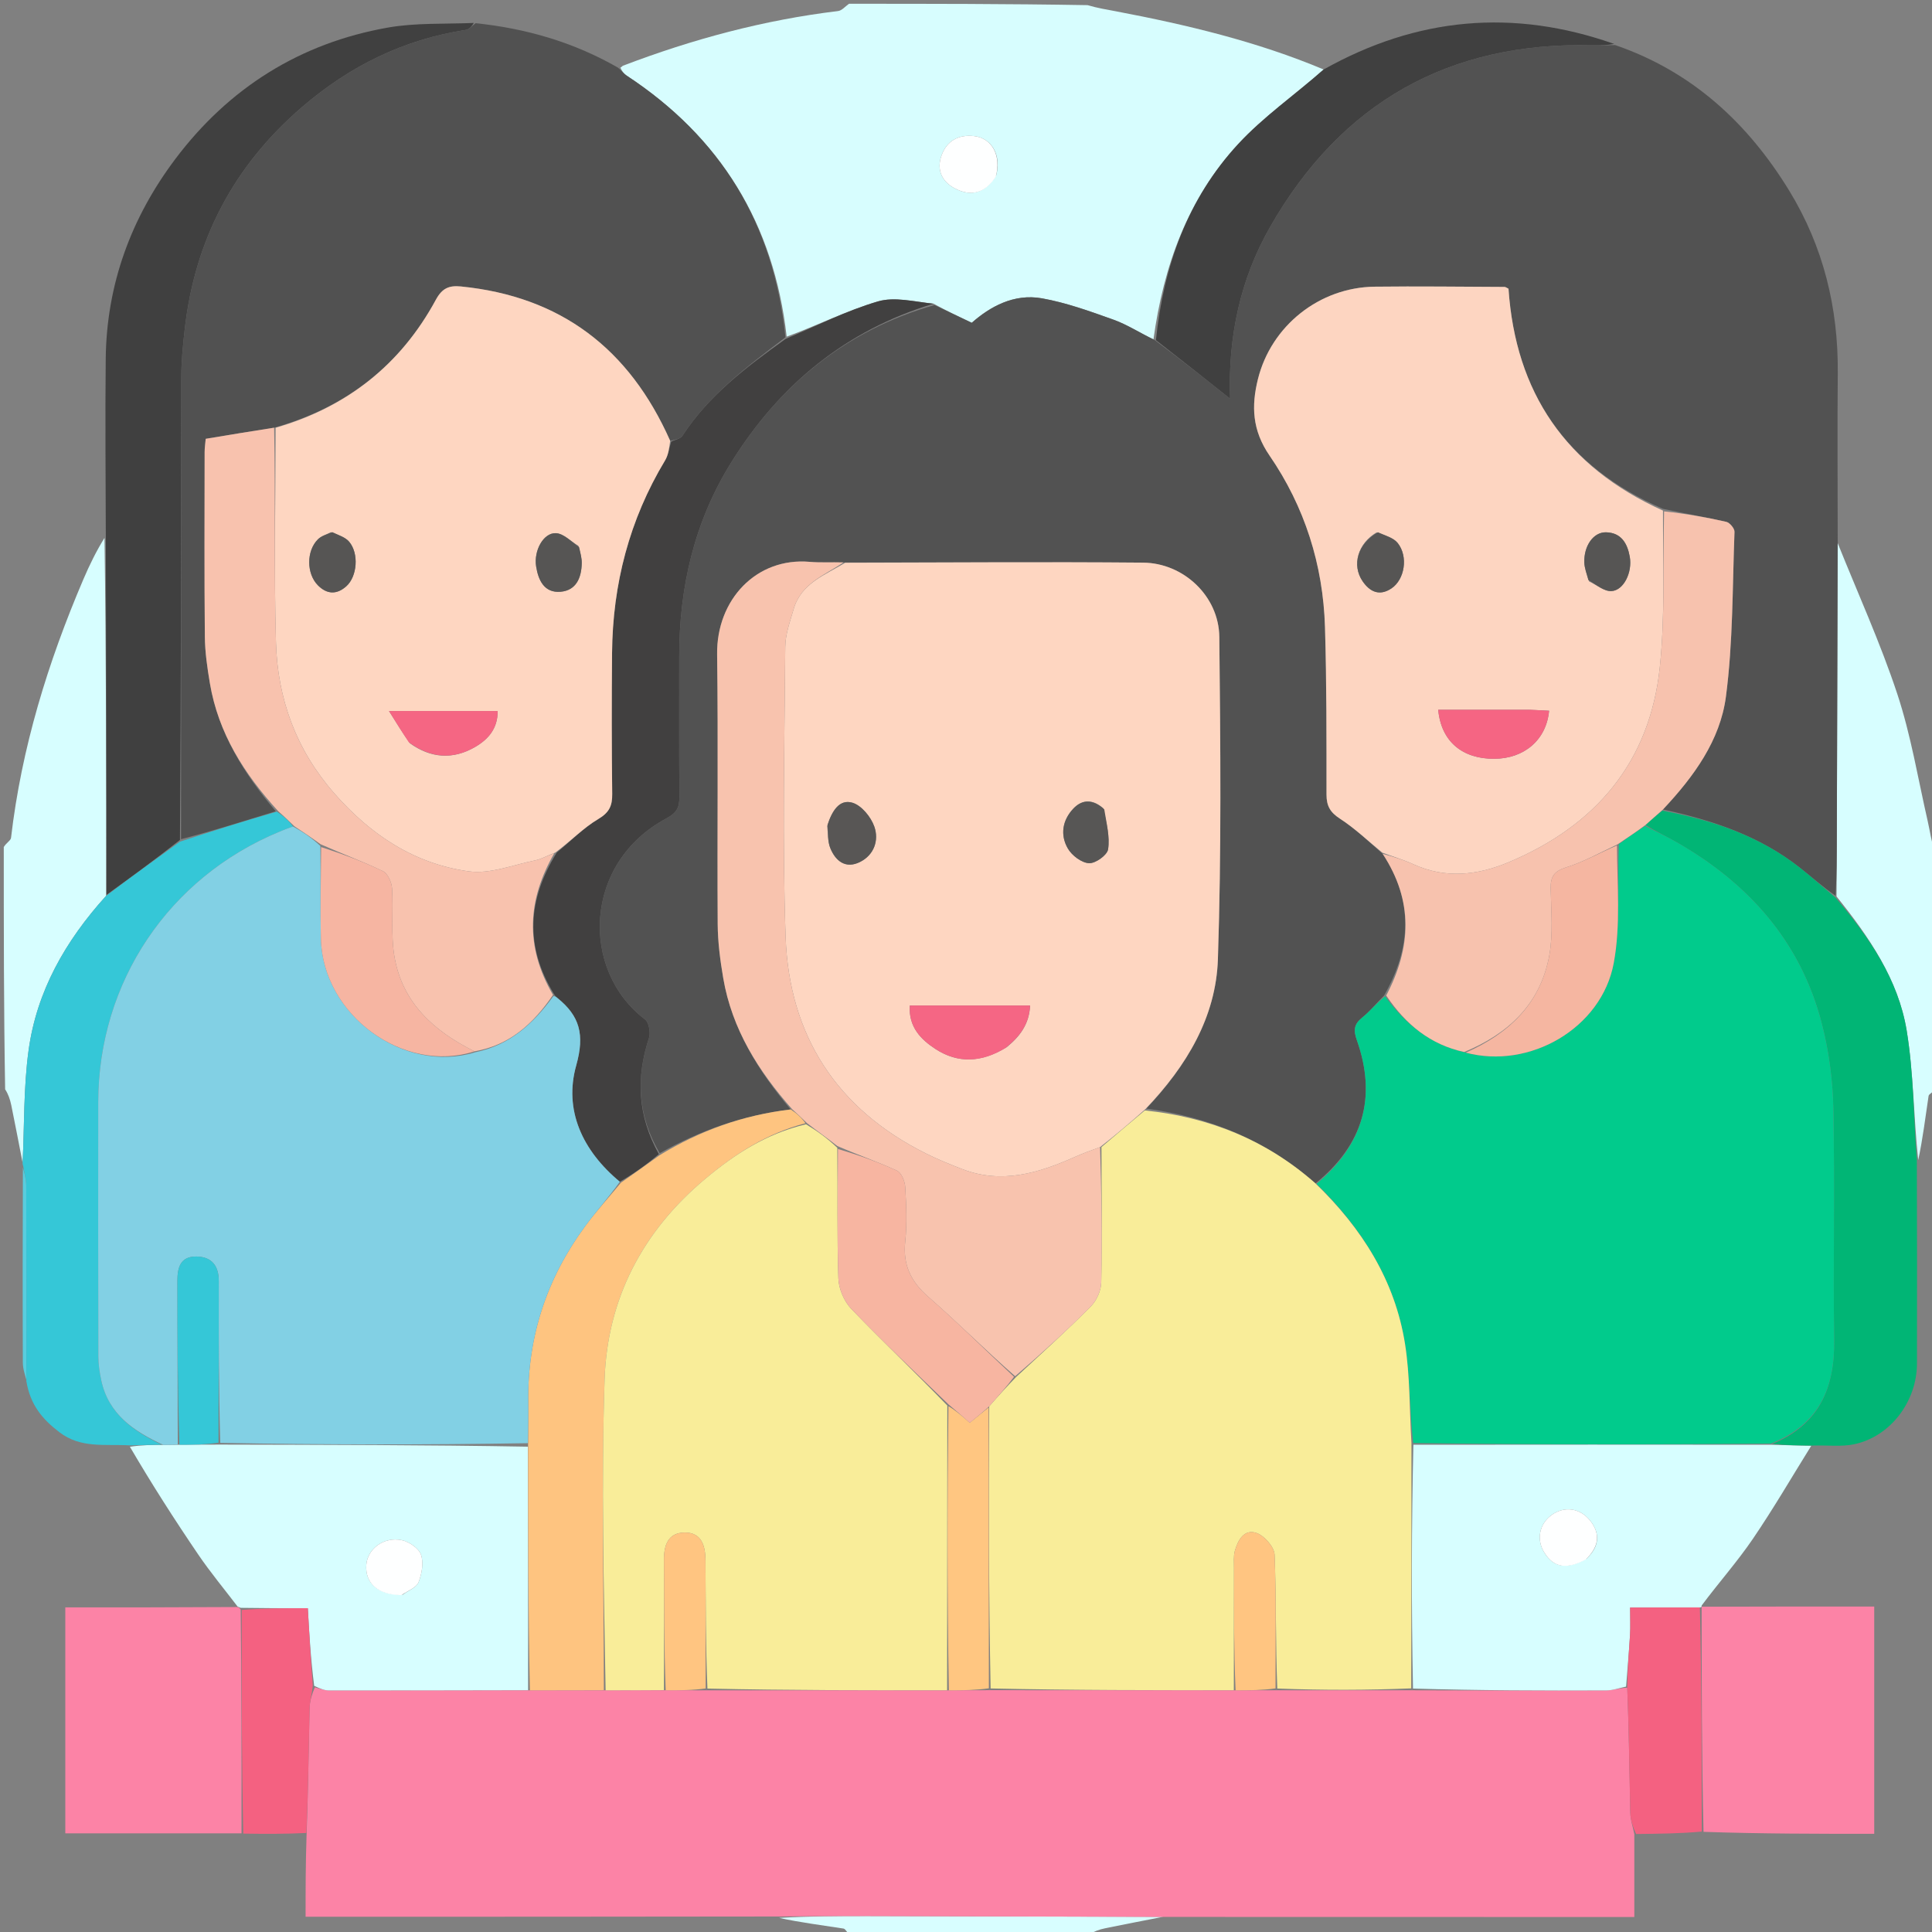
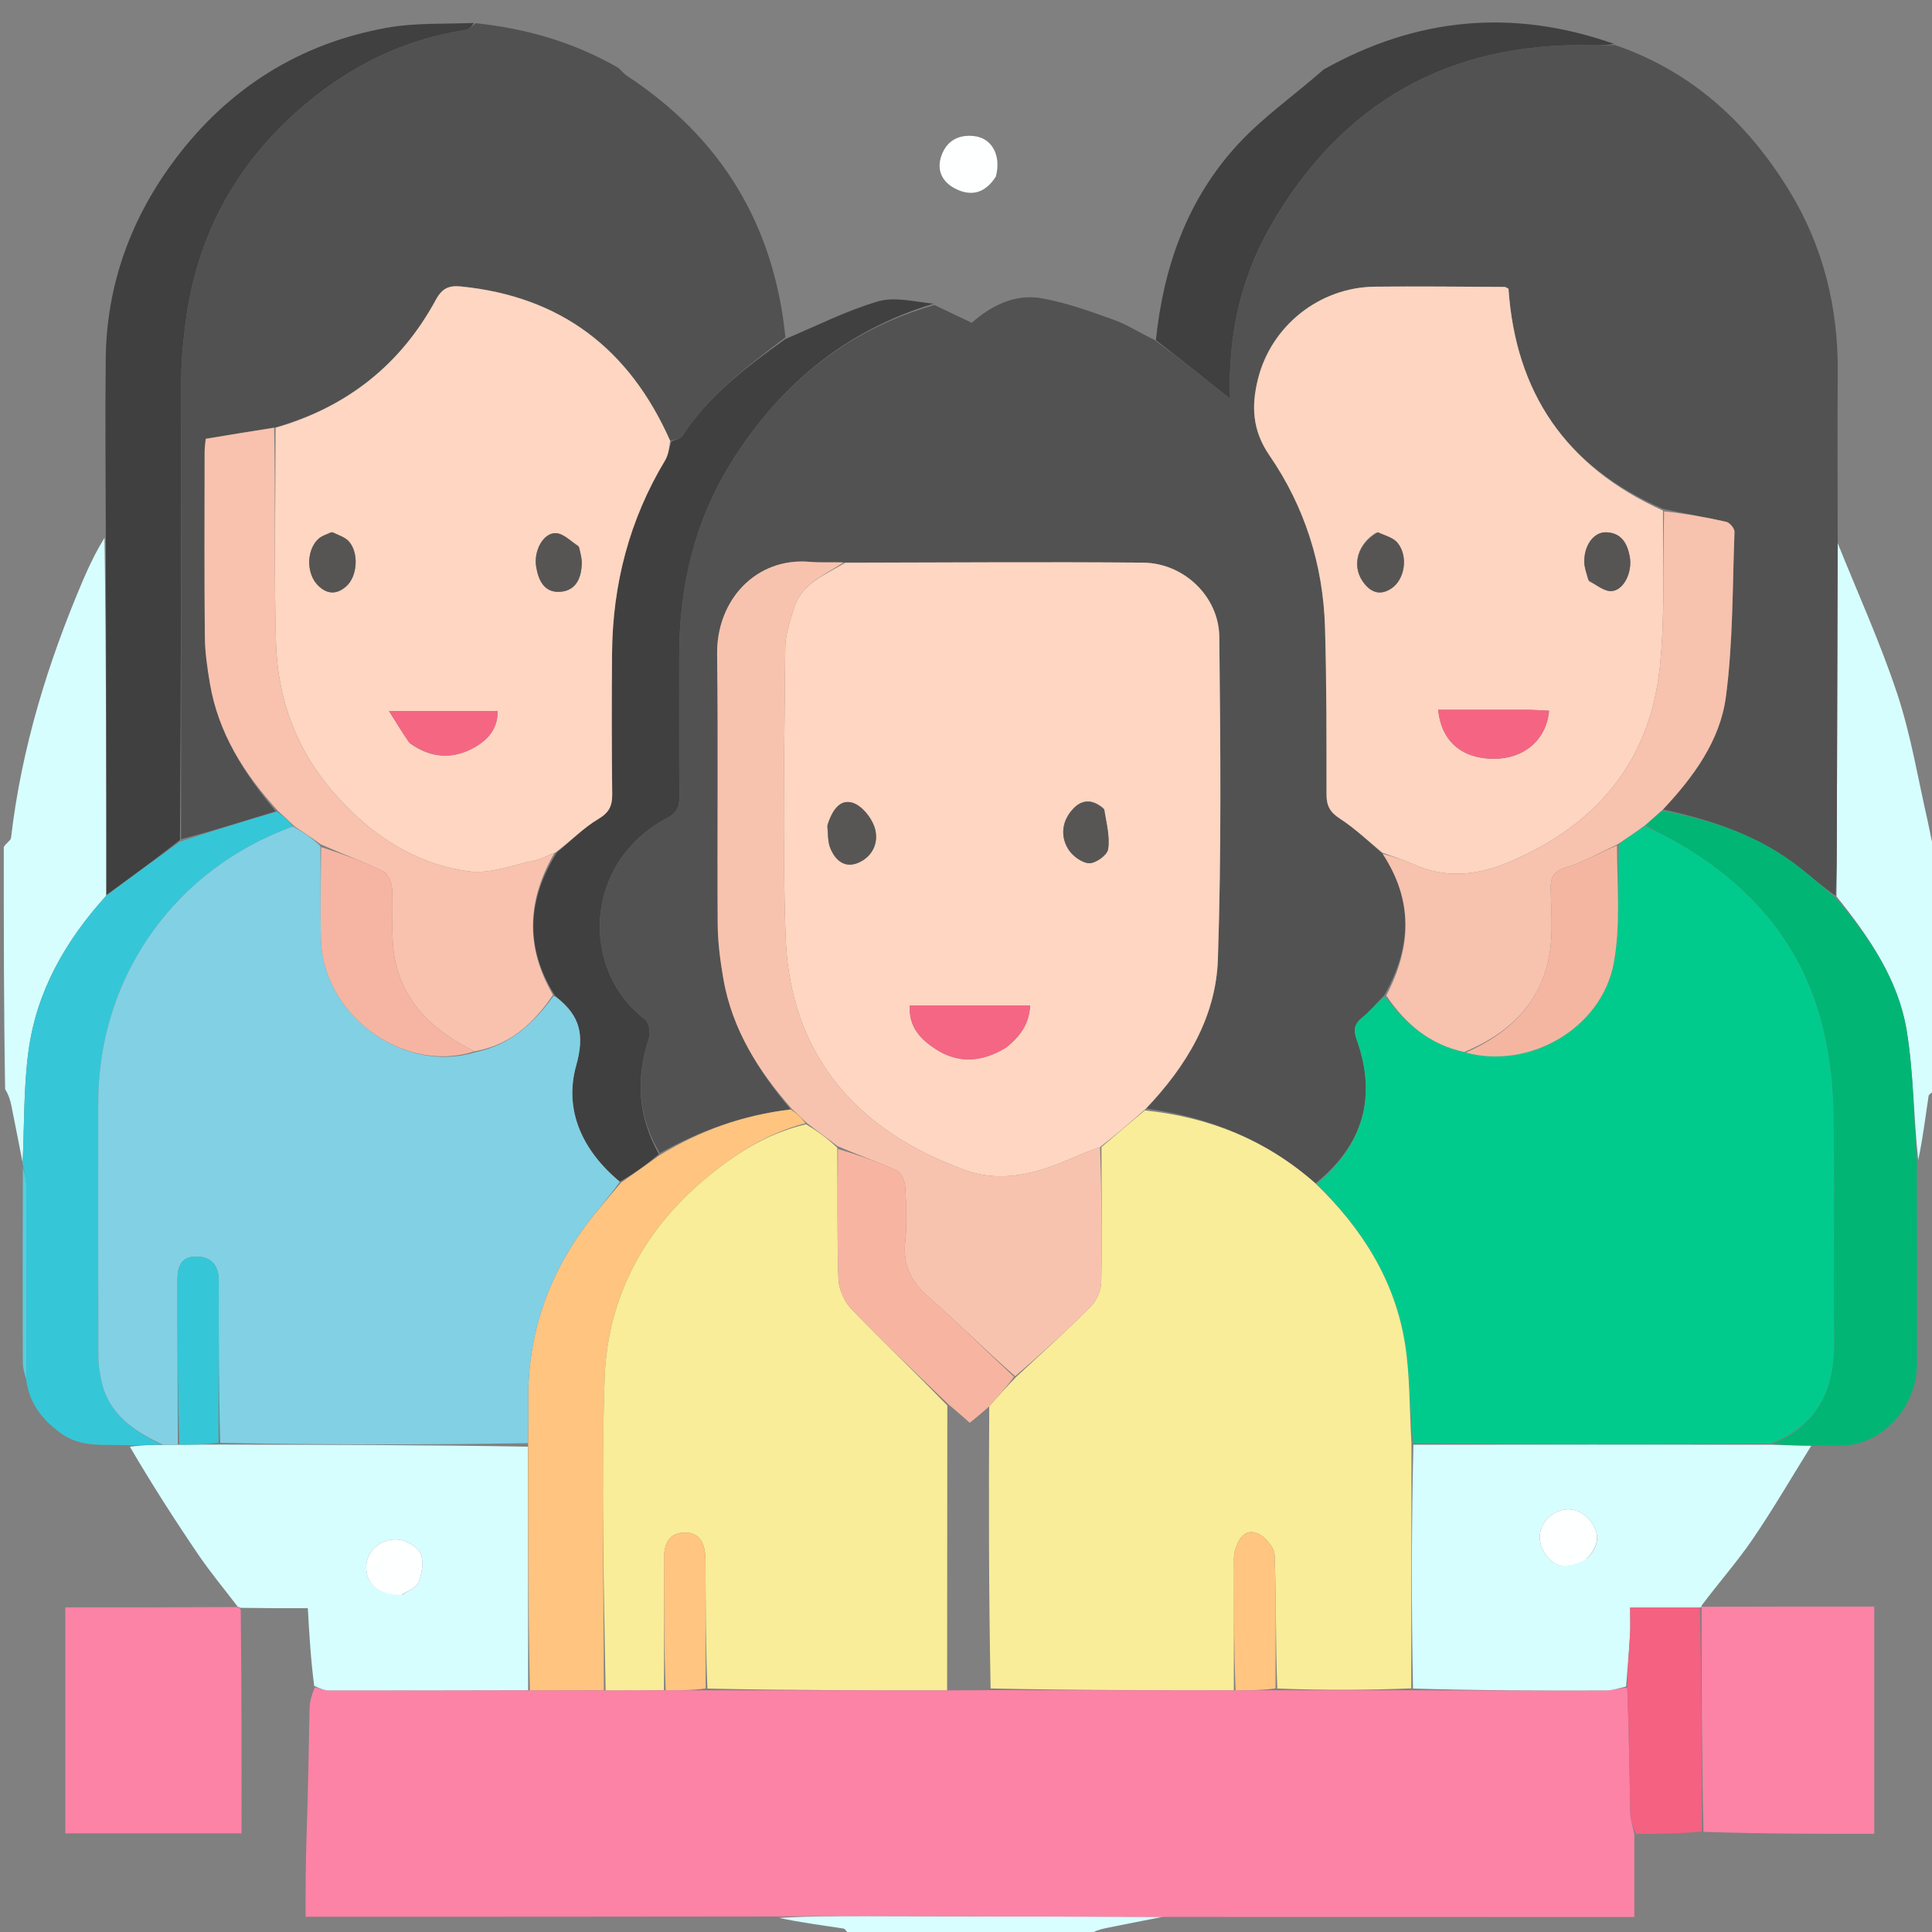
<svg xmlns="http://www.w3.org/2000/svg" version="1.1" id="Layer_1" x="0px" y="0px" width="100%" viewBox="0 0 512 512" enable-background="new 0 0 512 512" xml:space="preserve">
  <rect x="0" y="0" width="512" height="512" fill="#808080" stroke="none" />
-   <path fill="#D7FDFE" opacity="1" stroke="none" d=" M225,1   C246.021,1 267.042,1 288.22,1.363   C290.872,2.154 293.374,2.546 295.861,3.019   C314.594,6.583 333.095,10.999 350.786,18.413   C343.129,25.172 334.817,30.934 328.119,38.186   C314.73,52.682 308.342,70.578 305.675,89.95   C301.931,88.141 298.675,86.003 295.111,84.729   C288.892,82.506 282.59,80.214 276.125,79.059   C268.677,77.728 262.319,81.31 257.526,85.545   C253.769,83.755 250.71,82.297 247.412,80.486   C242.313,79.96 237.097,78.577 232.668,79.876   C224.364,82.312 216.515,86.299 208.476,89.218   C205.085,59.252 190.912,36.367 166.078,20.043   C165.309,19.538 164.739,18.732 164.418,17.927   C164.868,17.661 164.952,17.471 165.088,17.419   C183.525,10.378 202.455,5.294 222.088,2.929   C223.121,2.804 224.032,1.666 225,1  M264.013,46.431   C265.405,41.178 262.868,36.584 258.135,36.063   C254.06,35.615 250.941,37.253 249.515,41.182   C248.124,45.018 249.631,48.142 253.066,49.941   C257.28,52.148 261.05,51.293 264.013,46.431  z" />
  <path fill="transparent" opacity="1" stroke="none" d=" M224.531,1   C224.032,1.666 223.121,2.804 222.088,2.929   C202.455,5.294 183.525,10.378 165.088,17.419   C164.952,17.471 164.868,17.661 164.096,17.772   C151.836,11.082 139.271,7.532 125.566,6.083   C117.668,6.401 110.103,6.022 102.83,7.302   C79.523,11.407 60.638,23.301 46.457,42.147   C34.74,57.72 28.227,75.402 28.021,95.072   C27.857,110.707 27.996,126.345 27.651,142.089   C25.557,145.977 23.722,149.718 22.087,153.545   C12.691,175.531 5.701,198.191 2.923,222.039   C2.839,222.757 1.666,223.349 1,224   C1,149.739 1,75.479 1,1   C75.354,1 149.708,1 224.531,1  z" />
  <path fill="transparent" opacity="1" stroke="none" d=" M350.862,18.09   C333.095,10.999 314.594,6.583 295.861,3.019   C293.374,2.546 290.872,2.154 288.688,1.363   C363.594,1 438.187,1 513,1   C513,75.354 513,149.708 512.637,224.843   C511.813,222.962 511.471,220.272 510.869,217.643   C508.288,206.363 506.42,194.84 502.799,183.9   C498.301,170.31 492.328,157.208 487.011,143.433   C487.019,128.32 486.886,113.667 487.029,99.017   C487.197,81.63 483.238,65.351 474.146,50.505   C463.127,32.51 448.32,18.901 427.793,11.65   C400.998,2.189 375.442,4.573 350.862,18.09  z" />
  <path fill="transparent" opacity="1" stroke="none" d=" M225,513   C150.406,513 75.813,513 1,513   C1,438.646 1,364.292 1.363,289.157   C2.15,289.867 2.671,291.339 2.982,292.853   C4.027,297.944 4.996,303.051 5.99,308.357   C5.986,308.562 6.128,308.948 6.068,309.42   C6.009,326.955 5.983,344.018 6.052,361.081   C6.059,362.761 6.645,364.438 6.974,366.5   C8.043,372.396 11.28,376.135 15.732,379.544   C21.435,383.91 27.757,382.656 33.982,383.458   C40.163,393.211 46.215,402.671 52.528,411.954   C55.775,416.728 59.488,421.185 62.528,425.881   C47.138,425.976 32.211,425.976 17.306,425.976   C17.306,446.301 17.306,466.024 17.306,485.85   C33.078,485.85 48.544,485.85 64.47,485.924   C70.251,486.014 75.571,486.03 80.938,486.51   C80.984,493.896 80.984,500.819 80.984,507.959   C122.976,507.959 164.368,507.959 205.977,508.326   C211.986,509.468 217.785,510.194 223.557,511.094   C224.123,511.183 224.523,512.339 225,513  z" />
  <path fill="transparent" opacity="1" stroke="none" d=" M513,289   C513,363.594 513,438.187 513,513   C438.646,513 364.292,513 289.157,512.638   C289.871,511.85 291.347,511.33 292.865,511.017   C297.976,509.964 303.102,508.985 308.674,508.003   C350.325,508.028 391.524,508.028 433.112,508.028   C433.112,500.299 433.112,493.171 433.573,486.031   C439.688,485.96 445.342,485.904 451.46,485.915   C466.855,485.982 481.785,485.982 496.69,485.982   C496.69,465.696 496.69,445.97 496.69,425.747   C481.25,425.747 466.118,425.747 451.003,425.405   C455.533,419.357 460.386,413.882 464.477,407.887   C469.962,399.848 474.857,391.407 480.463,383.083   C484.398,382.968 487.989,383.447 491.332,382.747   C500.973,380.727 508.001,371.431 508.016,361.338   C508.042,343.588 508.054,325.838 508.436,307.893   C509.54,301.938 510.231,296.17 511.097,290.428   C511.181,289.869 512.34,289.472 513,289  z" />
  <path fill="#D7FEFF" opacity="1" stroke="none" d=" M5.995,308.151   C4.996,303.051 4.027,297.944 2.982,292.853   C2.671,291.339 2.15,289.867 1.363,288.688   C1,267.646 1,246.292 1,224.469   C1.666,223.349 2.839,222.757 2.923,222.039   C5.701,198.191 12.691,175.531 22.087,153.545   C23.722,149.718 25.557,145.977 27.692,142.557   C28.137,174.32 28.191,205.722 28.101,237.425   C17.313,249.363 9.705,262.697 7.566,278.412   C6.233,288.215 6.465,298.231 5.995,308.151  z" />
  <path fill="#D7FEFF" opacity="1" stroke="none" d=" M513,288.531   C512.34,289.472 511.181,289.869 511.097,290.428   C510.231,296.17 509.54,301.938 508.345,307.427   C507.095,295.792 507.133,284.292 505.288,273.102   C503.059,259.581 495.397,248.388 486.696,237.572   C486.757,231.953 486.761,226.801 486.776,221.65   C486.846,195.732 486.92,169.813 486.992,143.895   C492.328,157.208 498.301,170.31 502.799,183.9   C506.42,194.84 508.288,206.363 510.869,217.643   C511.471,220.272 511.813,222.962 512.637,225.312   C513,246.021 513,267.042 513,288.531  z" />
  <path fill="#D8FEFF" opacity="1" stroke="none" d=" M308.222,507.978   C303.102,508.985 297.976,509.964 292.865,511.017   C291.347,511.33 289.871,511.85 288.688,512.638   C267.979,513 246.958,513 225.469,513   C224.523,512.339 224.123,511.183 223.557,511.094   C217.785,510.194 211.986,509.468 206.461,508.258   C214.523,507.804 222.319,507.757 230.114,507.773   C256.15,507.829 282.186,507.908 308.222,507.978  z" />
  <path fill="#525252" opacity="1" stroke="none" d=" M487.011,143.433   C486.92,169.813 486.846,195.732 486.776,221.65   C486.761,226.801 486.757,231.953 486.443,237.374   C483.089,235.074 480.108,232.416 476.977,229.948   C466.255,221.498 453.735,217.326 440.701,214.521   C448.931,205.767 455.864,196.179 457.385,184.636   C459.284,170.218 459.107,155.523 459.66,140.941   C459.694,140.054 458.404,138.503 457.494,138.294   C452.032,137.046 446.501,136.101 440.705,134.852   C414.85,123.634 401.646,103.949 399.769,76.513   C399.306,76.294 399.017,76.038 398.726,76.037   C387.244,75.991 375.759,75.835 364.278,75.975   C349.674,76.153 336.877,86.323 333.363,100.481   C331.599,107.584 331.834,114.028 336.44,120.729   C345.743,134.26 350.637,149.662 351.134,166.159   C351.579,180.958 351.534,195.774 351.538,210.583   C351.539,213.588 352.518,215.286 355.112,216.966   C359.109,219.555 362.606,222.919 366.421,226.271   C374.649,238.811 374.008,251.165 366.795,263.828   C364.683,265.941 363.023,268.046 360.985,269.68   C358.796,271.435 358.652,273.028 359.576,275.638   C364.915,290.718 361.272,303.37 348.611,313.61   C335.571,302.1 320.497,296.063 303.788,293.782   C314.531,282.439 322.245,269.499 322.756,254.207   C323.706,225.759 323.433,197.259 323.131,168.786   C323.018,158.038 313.712,149.202 302.928,149.105   C276.619,148.869 250.305,149.093 223.532,149.049   C220.239,148.953 217.39,149.14 214.579,148.894   C200.459,147.661 189.856,158.914 190.044,173.409   C190.354,197.224 190.049,221.047 190.197,244.865   C190.227,249.654 190.858,254.481 191.665,259.213   C193.975,272.751 201.014,283.877 209.545,294.011   C196.891,295.526 185.538,299.588 174.829,305.608   C168.949,295.646 168.527,285.587 171.99,275.068   C172.458,273.648 171.968,270.934 170.921,270.14   C153.793,257.157 154.484,228.658 176.675,216.845   C179.415,215.385 180.071,213.897 180.048,211.148   C179.945,198.826 180.019,186.502 179.999,174.178   C179.97,155.699 183.979,138.258 193.828,122.475   C206.608,101.996 224.14,87.516 247.652,80.839   C250.71,82.297 253.769,83.755 257.526,85.545   C262.319,81.31 268.677,77.728 276.125,79.059   C282.59,80.214 288.892,82.506 295.111,84.729   C298.675,86.003 301.931,88.141 305.979,90.09   C312.913,95.274 319.195,100.26 325.992,105.654   C325.384,89.077 328.762,73.841 336.598,60.131   C355.374,27.28 383.923,11.04 421.97,11.997   C423.984,12.048 426.002,11.96 428.018,11.937   C448.32,18.901 463.127,32.51 474.146,50.505   C483.238,65.351 487.197,81.63 487.029,99.017   C486.886,113.667 487.019,128.32 487.011,143.433  z" />
  <path fill="#515151" opacity="1" stroke="none" d=" M126.034,6.145   C139.271,7.532 151.836,11.082 163.753,17.912   C164.739,18.732 165.309,19.538 166.078,20.043   C190.912,36.367 205.085,59.252 208.15,89.409   C197.705,97.319 187.788,104.813 180.845,115.497   C180.317,116.308 178.883,116.531 177.6,116.813   C166.776,92.397 148.608,78.551 122.137,75.915   C119.002,75.603 117.17,76.366 115.5,79.449   C106.164,96.676 91.889,107.933 72.65,113.345   C66.401,114.313 60.542,115.288 54.516,116.291   C54.412,117.512 54.231,118.651 54.23,119.791   C54.214,136.097 54.133,152.404 54.288,168.709   C54.327,172.832 54.937,176.982 55.622,181.063   C57.844,194.292 64.723,205.112 73.079,214.992   C64.43,217.668 56.199,220.26 47.976,222.393   C47.991,181.302 47.969,140.67 48.043,100.039   C48.051,95.748 48.478,91.441 48.965,87.171   C51.657,63.56 61.912,43.984 79.994,28.416   C92.647,17.522 106.952,10.456 123.488,7.919   C124.406,7.778 125.188,6.757 126.034,6.145  z" />
  <path fill="#414040" opacity="1" stroke="none" d=" M177.871,117.027   C178.883,116.531 180.317,116.308 180.845,115.497   C187.788,104.813 197.705,97.319 208.15,89.833   C216.515,86.299 224.364,82.312 232.668,79.876   C237.097,78.577 242.313,79.96 247.412,80.486   C224.14,87.516 206.608,101.996 193.828,122.475   C183.979,138.258 179.97,155.699 179.999,174.178   C180.019,186.502 179.945,198.826 180.048,211.148   C180.071,213.897 179.415,215.385 176.675,216.845   C154.484,228.658 153.793,257.157 170.921,270.14   C171.968,270.934 172.458,273.648 171.99,275.068   C168.527,285.587 168.949,295.646 174.604,305.856   C171.209,308.749 167.891,311.078 164.256,313.174   C154.282,304.895 149.395,294.145 152.703,282.352   C155.003,274.155 153.631,269.226 147.669,264.439   C147.41,264.232 147.172,263.999 146.821,263.456   C138.983,250.675 139.851,238.346 147.548,225.941   C151.361,222.814 154.615,219.384 158.528,217.066   C161.443,215.339 162.278,213.567 162.24,210.418   C162.09,197.971 162.094,185.521 162.2,173.073   C162.355,154.825 166.785,137.733 176.251,122.016   C177.129,120.557 177.347,118.699 177.871,117.027  z" />
  <path fill="#404040" opacity="1" stroke="none" d=" M427.793,11.65   C426.002,11.96 423.984,12.048 421.97,11.997   C383.923,11.04 355.374,27.28 336.598,60.131   C328.762,73.841 325.384,89.077 325.992,105.654   C319.195,100.26 312.913,95.274 306.327,90.149   C308.342,70.578 314.73,52.682 328.119,38.186   C334.817,30.934 343.129,25.172 350.786,18.413   C375.442,4.573 400.998,2.189 427.793,11.65  z" />
  <path fill="#FEFFFF" opacity="1" stroke="none" d=" M263.906,46.798   C261.05,51.293 257.28,52.148 253.066,49.941   C249.631,48.142 248.124,45.018 249.515,41.182   C250.941,37.253 254.06,35.615 258.135,36.063   C262.868,36.584 265.405,41.178 263.906,46.798  z" />
  <path fill="#404040" opacity="1" stroke="none" d=" M125.566,6.083   C125.188,6.757 124.406,7.778 123.488,7.919   C106.952,10.456 92.647,17.522 79.994,28.416   C61.912,43.984 51.657,63.56 48.965,87.171   C48.478,91.441 48.051,95.748 48.043,100.039   C47.969,140.67 47.991,181.302 47.694,222.595   C41.017,227.879 34.631,232.502 28.245,237.124   C28.191,205.722 28.137,174.32 28.042,142.45   C27.996,126.345 27.857,110.707 28.021,95.072   C28.227,75.402 34.74,57.72 46.457,42.147   C60.638,23.301 79.523,11.407 102.83,7.302   C110.103,6.022 117.668,6.401 125.566,6.083  z" />
  <path fill="#FC83A6" opacity="1" stroke="none" d=" M308.674,508.003   C282.186,507.908 256.15,507.829 230.114,507.773   C222.319,507.757 214.523,507.804 206.244,507.891   C164.368,507.959 122.976,507.959 80.984,507.959   C80.984,500.819 80.984,493.896 81.247,486.221   C81.675,474.517 81.792,463.566 82.047,452.617   C82.091,450.727 82.715,448.851 83.447,447.151   C84.933,447.559 86.043,447.982 87.153,447.983   C104.754,447.994 122.355,447.95 140.426,447.949   C147.274,447.958 153.652,447.938 160.493,447.952   C165.954,447.958 170.953,447.929 176.414,447.936   C180.258,447.954 183.642,447.936 187.491,447.95   C208.97,447.967 229.982,447.951 251.453,447.962   C255.301,447.95 258.69,447.91 262.541,447.913   C284.327,447.943 305.651,447.931 327.435,447.95   C331.279,447.954 334.664,447.927 338.512,447.937   C350.651,447.948 362.326,447.921 374.467,447.944   C391.854,448.003 408.776,448.044 425.697,447.977   C427.443,447.971 429.186,447.32 431.239,447.257   C431.697,458.502 431.799,469.459 432.044,480.412   C432.086,482.296 432.741,484.167 433.112,486.044   C433.112,493.171 433.112,500.299 433.112,508.028   C391.524,508.028 350.325,508.028 308.674,508.003  z" />
  <path fill="#D7FEFF" opacity="1" stroke="none" d=" M139.956,447.919   C122.355,447.95 104.754,447.994 87.153,447.983   C86.043,447.982 84.933,447.559 83.264,446.77   C82.333,439.592 81.96,432.977 81.577,426.194   C75.546,426.194 69.813,426.194 63.807,426.094   C63.353,425.924 63.171,425.855 62.99,425.786   C59.488,421.185 55.775,416.728 52.528,411.954   C46.215,402.671 40.163,393.211 34.426,383.406   C37.522,382.947 40.195,382.906 43.291,382.924   C44.846,382.928 45.978,382.875 47.555,382.872   C51.288,382.872 54.576,382.822 58.337,382.828   C85.821,382.895 112.83,382.905 139.898,383.386   C139.956,405.211 139.956,426.565 139.956,447.919  M106.745,422.594   C108.194,421.517 110.372,420.723 110.925,419.299   C111.793,417.061 112.313,414.136 111.565,411.997   C110.966,410.286 108.418,408.569 106.461,408.156   C101.734,407.157 97.405,410.468 97.078,414.641   C96.694,419.553 100.117,422.698 106.745,422.594  z" />
  <path fill="#35C7D7" opacity="1" stroke="none" d=" M42.868,382.866   C40.195,382.906 37.522,382.947 34.405,383.039   C27.757,382.656 21.435,383.91 15.732,379.544   C11.28,376.135 8.043,372.396 6.985,366.024   C6.985,348.18 7.012,331.196 6.951,314.213   C6.944,312.457 6.415,310.703 6.128,308.948   C6.128,308.948 5.986,308.562 5.99,308.357   C6.465,298.231 6.233,288.215 7.566,278.412   C9.705,262.697 17.313,249.363 28.101,237.425   C34.631,232.502 41.017,227.879 47.685,223.054   C56.199,220.26 64.43,217.668 73.352,215.103   C75.368,216.41 76.693,217.69 77.651,219.016   C76.212,219.51 75.141,219.961 74.067,220.405   C44.69,232.537 26.068,260.295 26.032,292.068   C26.007,314.532 26.006,336.996 26.061,359.46   C26.066,361.588 26.392,363.749 26.842,365.836   C28.755,374.705 35.32,379.262 42.868,382.866  z" />
  <path fill="#FC83A6" opacity="1" stroke="none" d=" M62.528,425.881   C63.171,425.855 63.353,425.924 63.792,426.548   C64.036,446.685 64.023,466.268 64.01,485.85   C48.544,485.85 33.078,485.85 17.306,485.85   C17.306,466.024 17.306,446.301 17.306,425.976   C32.211,425.976 47.138,425.976 62.528,425.881  z" />
-   <path fill="#F46181" opacity="1" stroke="none" d=" M64.47,485.924   C64.023,466.268 64.036,446.685 64.065,426.649   C69.813,426.194 75.546,426.194 81.577,426.194   C81.96,432.977 82.333,439.592 82.888,446.588   C82.715,448.851 82.091,450.727 82.047,452.617   C81.792,463.566 81.675,474.517 81.201,485.758   C75.571,486.03 70.251,486.014 64.47,485.924  z" />
  <path fill="#58CDDE" opacity="1" stroke="none" d=" M6.068,309.42   C6.415,310.703 6.944,312.457 6.951,314.213   C7.012,331.196 6.985,348.18 6.973,365.64   C6.645,364.438 6.059,362.761 6.052,361.081   C5.983,344.018 6.009,326.955 6.068,309.42  z" />
  <path fill="#D7FEFF" opacity="1" stroke="none" d=" M430.931,446.968   C429.186,447.32 427.443,447.971 425.697,447.977   C408.776,448.044 391.854,448.003 374.457,447.485   C374.021,425.607 374.062,404.236 374.565,382.872   C406.367,382.851 437.707,382.824 469.496,382.871   C473.299,383.01 476.652,383.074 480.005,383.139   C474.857,391.407 469.962,399.848 464.477,407.887   C460.386,413.882 455.533,419.357 450.97,425.455   C450.922,425.847 450.947,425.964 450.482,425.987   C444.099,426.011 438.181,426.011 431.998,426.011   C431.998,428.959 432.108,431.114 431.976,433.255   C431.694,437.83 431.287,442.397 430.931,446.968  M420.476,413.045   C423.739,409.97 424.22,406.506 421.416,402.995   C418.691,399.584 414.577,399.096 411.265,401.438   C407.913,403.806 407.083,408.012 409.28,411.49   C411.748,415.395 415.035,416.048 420.476,413.045  z" />
  <path fill="#01B575" opacity="1" stroke="none" d=" M480.463,383.083   C476.652,383.074 473.299,383.01 469.728,382.636   C482.047,377.544 486.234,367.896 486.064,355.159   C485.79,334.679 486.261,314.187 485.849,293.712   C485.697,286.168 484.662,278.468 482.769,271.166   C477.161,249.529 463.395,234.11 444.262,223.172   C441.557,221.625 438.718,220.311 436.088,218.608   C437.668,217.16 439.1,215.994 440.531,214.828   C453.735,217.326 466.255,221.498 476.977,229.948   C480.108,232.416 483.089,235.074 486.392,237.842   C495.397,248.388 503.059,259.581 505.288,273.102   C507.133,284.292 507.095,295.792 507.982,307.622   C508.054,325.838 508.042,343.588 508.016,361.338   C508.001,371.431 500.973,380.727 491.332,382.747   C487.989,383.447 484.398,382.968 480.463,383.083  z" />
  <path fill="#FC83A6" opacity="1" stroke="none" d=" M450.954,425.797   C466.118,425.747 481.25,425.747 496.69,425.747   C496.69,445.97 496.69,465.696 496.69,485.982   C481.785,485.982 466.855,485.982 451.454,485.456   C450.971,465.274 450.959,445.619 450.947,425.964   C450.947,425.964 450.922,425.847 450.954,425.797  z" />
  <path fill="#F46181" opacity="1" stroke="none" d=" M450.482,425.987   C450.959,445.619 450.971,465.274 450.99,485.388   C445.342,485.904 439.688,485.96 433.573,486.031   C432.741,484.167 432.086,482.296 432.044,480.412   C431.799,469.459 431.697,458.502 431.239,447.257   C431.287,442.397 431.694,437.83 431.976,433.255   C432.108,431.114 431.998,428.959 431.998,426.011   C438.181,426.011 444.099,426.011 450.482,425.987  z" />
  <path fill="#FED6C1" opacity="1" stroke="none" d=" M223.993,149.132   C250.305,149.093 276.619,148.869 302.928,149.105   C313.712,149.202 323.018,158.038 323.131,168.786   C323.433,197.259 323.706,225.759 322.756,254.207   C322.245,269.499 314.531,282.439 303.524,293.945   C299.381,297.62 295.638,300.804 291.528,303.998   C289.022,304.883 286.861,305.704 284.751,306.641   C275.167,310.899 265.438,313.857 254.992,309.819   C251.744,308.564 248.503,307.244 245.39,305.691   C221.731,293.892 209.128,274.416 208.199,248.333   C207.287,222.738 207.916,197.085 208.101,171.459   C208.125,168.098 209.367,164.699 210.328,161.4   C212.328,154.538 218.679,152.382 223.993,149.132  M266.828,277.489   C270.237,274.706 272.752,271.452 272.986,266.472   C262.146,266.472 251.796,266.472 241.115,266.472   C240.725,272.18 244.092,275.508 247.925,278.004   C253.846,281.859 260.13,281.63 266.828,277.489  M219.21,218.957   C219.461,220.903 219.328,223.004 220.042,224.762   C221.45,228.228 224.141,230.32 227.918,228.427   C231.664,226.55 232.962,222.676 231.709,219.072   C230.818,216.511 228.316,213.451 225.901,212.731   C222.419,211.693 220.472,214.992 219.21,218.957  M292.391,214.207   C289.712,211.84 286.886,211.707 284.442,214.296   C281.534,217.377 280.911,221.295 283.001,224.877   C284.077,226.723 286.612,228.642 288.59,228.757   C290.289,228.855 293.411,226.635 293.651,225.09   C294.167,221.768 293.232,218.22 292.391,214.207  z" />
  <path fill="#01CB8C" opacity="1" stroke="none" d=" M435.941,218.89   C438.718,220.311 441.557,221.625 444.262,223.172   C463.395,234.11 477.161,249.529 482.769,271.166   C484.662,278.468 485.697,286.168 485.849,293.712   C486.261,314.187 485.79,334.679 486.064,355.159   C486.234,367.896 482.047,377.544 469.278,382.562   C437.707,382.824 406.367,382.851 374.513,382.414   C373.497,373.342 373.69,364.623 372.347,356.148   C369.681,339.321 360.945,325.534 348.901,313.728   C361.272,303.37 364.915,290.718 359.576,275.638   C358.652,273.028 358.796,271.435 360.985,269.68   C363.023,268.046 364.683,265.941 367.077,264.046   C372.576,271.547 379.085,276.86 388.425,278.951   C405.361,283.495 424.442,272.488 427.656,255.238   C429.544,245.103 428.549,234.432 429.021,223.707   C431.44,221.904 433.691,220.397 435.941,218.89  z" />
  <path fill="#F9ED99" opacity="1" stroke="none" d=" M348.611,313.61   C360.945,325.534 369.681,339.321 372.347,356.148   C373.69,364.623 373.497,373.342 374.051,382.408   C374.062,404.236 374.021,425.607 373.99,447.436   C362.326,447.921 350.651,447.948 338.497,447.479   C338.012,435.331 338.241,423.67 337.781,412.035   C337.7,409.979 335.112,407.02 333.036,406.274   C329.75,405.095 328.055,408.118 327.252,410.995   C326.86,412.396 327.023,413.965 327.019,415.459   C326.993,426.279 326.988,437.098 326.976,447.918   C305.651,447.931 284.327,447.943 262.522,447.458   C262.03,422.298 262.019,397.637 262.158,372.684   C264.551,369.936 266.792,367.479 269.328,364.87   C276.133,358.586 282.771,352.581 289.063,346.234   C290.61,344.673 291.8,342.012 291.844,339.83   C292.087,327.887 291.921,315.936 291.896,303.988   C295.638,300.804 299.381,297.62 303.387,294.274   C320.497,296.063 335.571,302.1 348.611,313.61  z" />
  <path fill="#FDD5C1" opacity="1" stroke="none" d=" M366.315,225.954   C362.606,222.919 359.109,219.555 355.112,216.966   C352.518,215.286 351.539,213.588 351.538,210.583   C351.534,195.774 351.579,180.958 351.134,166.159   C350.637,149.662 345.743,134.26 336.44,120.729   C331.834,114.028 331.599,107.584 333.363,100.481   C336.877,86.323 349.674,76.153 364.278,75.975   C375.759,75.835 387.244,75.991 398.726,76.037   C399.017,76.038 399.306,76.294 399.769,76.513   C401.646,103.949 414.85,123.634 440.707,135.316   C440.686,149.589 441.275,163.288 439.87,176.78   C437.241,202.034 422.772,218.908 399.664,228.555   C391.513,231.958 383.099,232.911 374.65,229.074   C371.955,227.85 369.098,226.984 366.315,225.954  M405.258,188.105   C397.237,188.105 389.215,188.105 381.14,188.105   C381.929,196.523 387.562,201.125 395.972,201.089   C403.96,201.055 409.812,196.059 410.525,188.352   C409.07,188.27 407.625,188.187 405.258,188.105  M421.123,154.081   C423.091,154.997 425.096,156.733 427.019,156.647   C430.287,156.499 432.642,151.686 431.903,147.529   C431.28,144.028 429.654,141.143 425.589,141.067   C422.283,141.006 419.724,144.642 419.86,149.051   C419.905,150.495 420.443,151.924 421.123,154.081  M364.78,141.105   C359.835,144.018 358.156,149.744 361.121,154.055   C363.044,156.85 365.586,158.051 368.755,155.928   C372.263,153.577 373.255,147.493 370.405,143.911   C369.307,142.531 367.197,141.958 364.78,141.105  z" />
  <path fill="#F8C3AE" opacity="1" stroke="none" d=" M291.528,303.998   C291.921,315.936 292.087,327.887 291.844,339.83   C291.8,342.012 290.61,344.673 289.063,346.234   C282.771,352.581 276.133,358.586 269.027,364.719   C260.979,357.671 253.727,350.392 246.001,343.657   C241.342,339.595 239.235,335.172 239.898,328.973   C240.406,324.218 240.173,319.355 239.895,314.563   C239.807,313.04 238.884,310.787 237.708,310.242   C232.626,307.89 227.309,306.048 221.917,303.719   C219.168,301.581 216.58,299.743 213.84,297.628   C212.442,296.224 211.195,295.097 209.948,293.97   C201.014,283.877 193.975,272.751 191.665,259.213   C190.858,254.481 190.227,249.654 190.197,244.865   C190.049,221.047 190.354,197.224 190.044,173.409   C189.856,158.914 200.459,147.661 214.579,148.894   C217.39,149.14 220.239,148.953 223.532,149.049   C218.679,152.382 212.328,154.538 210.328,161.4   C209.367,164.699 208.125,168.098 208.101,171.459   C207.916,197.085 207.287,222.738 208.199,248.333   C209.128,274.416 221.731,293.892 245.39,305.691   C248.503,307.244 251.744,308.564 254.992,309.819   C265.438,313.857 275.167,310.899 284.751,306.641   C286.861,305.704 289.022,304.883 291.528,303.998  z" />
  <path fill="#F7C2AE" opacity="1" stroke="none" d=" M366.421,226.271   C369.098,226.984 371.955,227.85 374.65,229.074   C383.099,232.911 391.513,231.958 399.664,228.555   C422.772,218.908 437.241,202.034 439.87,176.78   C441.275,163.288 440.686,149.589 440.995,135.518   C446.501,136.101 452.032,137.046 457.494,138.294   C458.404,138.503 459.694,140.054 459.66,140.941   C459.107,155.523 459.284,170.218 457.385,184.636   C455.864,196.179 448.931,205.767 440.701,214.521   C439.1,215.994 437.668,217.16 436.088,218.608   C433.691,220.397 431.44,221.904 428.677,223.756   C423.82,226.063 419.607,228.442 415.09,229.847   C411.906,230.838 410.89,232.268 410.946,235.417   C411.052,241.368 411.631,247.473 410.57,253.249   C408.225,266.025 399.757,273.985 388.037,278.793   C379.085,276.86 372.576,271.547 367.364,263.832   C374.008,251.165 374.649,238.811 366.421,226.271  z" />
  <path fill="#FEC480" opacity="1" stroke="none" d=" M209.545,294.011   C211.195,295.097 212.442,296.224 213.455,297.664   C203.112,300.397 194.709,305.867 186.852,312.444   C170.285,326.311 160.936,344.193 160.226,365.521   C159.312,392.958 160.02,420.449 160.029,447.917   C153.652,447.938 147.274,447.958 140.426,447.949   C139.956,426.565 139.956,405.211 139.956,382.929   C139.971,378.502 140.039,375.004 139.993,371.507   C139.767,354.274 144.894,338.758 155.087,324.934   C158.036,320.935 161.4,317.241 164.573,313.407   C167.891,311.078 171.209,308.749 174.751,306.171   C185.538,299.588 196.891,295.526 209.545,294.011  z" />
  <path fill="#FED6C1" opacity="1" stroke="none" d=" M177.6,116.813   C177.347,118.699 177.129,120.557 176.251,122.016   C166.785,137.733 162.355,154.825 162.2,173.073   C162.094,185.521 162.09,197.971 162.24,210.418   C162.278,213.567 161.443,215.339 158.528,217.066   C154.615,219.384 151.361,222.814 147.165,225.941   C144.981,226.754 143.509,227.663 141.919,227.983   C136.039,229.167 129.909,231.692 124.255,230.919   C109.815,228.945 98.206,221.227 88.562,210.211   C78.469,198.683 73.558,185.184 73.135,170.251   C72.597,151.3 73.027,132.321 73.04,113.354   C91.889,107.933 106.164,96.676 115.5,79.449   C117.17,76.366 119.002,75.603 122.137,75.915   C148.608,78.551 166.776,92.397 177.6,116.813  M108.632,196.978   C114.153,200.953 119.991,201.363 125.841,197.998   C129.317,195.999 131.923,193.123 131.886,188.436   C122.457,188.436 113.453,188.436 103.091,188.436   C105.091,191.659 106.585,194.066 108.632,196.978  M87.669,141.04   C86.524,141.648 85.16,142.034 84.275,142.906   C81.151,145.982 81.198,152.054 84.264,155.128   C86.642,157.514 89.21,157.636 91.747,155.394   C94.675,152.807 95.177,146.663 92.512,143.545   C91.524,142.39 89.825,141.843 87.669,141.04  M153.27,144.638   C151.292,143.458 149.354,141.391 147.326,141.298   C144.032,141.147 141.418,145.899 142.08,150.098   C142.657,153.759 144.23,157.194 148.566,156.82   C152.726,156.461 154.093,153.072 154.17,149.26   C154.196,147.96 153.843,146.652 153.27,144.638  z" />
  <path fill="#F8C2AE" opacity="1" stroke="none" d=" M72.65,113.345   C73.027,132.321 72.597,151.3 73.135,170.251   C73.558,185.184 78.469,198.683 88.562,210.211   C98.206,221.227 109.815,228.945 124.255,230.919   C129.909,231.692 136.039,229.167 141.919,227.983   C143.509,227.663 144.981,226.754 146.89,226.116   C139.851,238.346 138.983,250.675 146.546,263.661   C141.26,271.437 134.954,277.025 125.735,278.613   C114.884,273.224 106.69,265.74 104.56,253.678   C103.509,247.726 104.291,241.468 103.891,235.371   C103.786,233.778 102.743,231.479 101.473,230.865   C96.169,228.3 90.613,226.252 84.961,223.734   C82.521,221.958 80.269,220.465 78.018,218.971   C76.693,217.69 75.368,216.41 73.77,215.018   C64.723,205.112 57.844,194.292 55.622,181.063   C54.937,176.982 54.327,172.832 54.288,168.709   C54.133,152.404 54.214,136.097 54.23,119.791   C54.231,118.651 54.412,117.512 54.516,116.291   C60.542,115.288 66.401,114.313 72.65,113.345  z" />
  <path fill="#82D0E4" opacity="1" stroke="none" d=" M125.951,278.86   C134.954,277.025 141.26,271.437 146.65,263.984   C147.172,263.999 147.41,264.232 147.669,264.439   C153.631,269.226 155.003,274.155 152.703,282.352   C149.395,294.145 154.282,304.895 164.256,313.174   C161.4,317.241 158.036,320.935 155.087,324.934   C144.894,338.758 139.767,354.274 139.993,371.507   C140.039,375.004 139.971,378.502 139.898,382.458   C112.83,382.905 85.821,382.895 58.371,382.379   C57.948,367.74 57.972,353.606 57.978,339.472   C57.98,335.555 56.219,333.077 52.103,332.993   C47.734,332.903 47.016,336.024 47.015,339.424   C47.009,353.89 47.072,368.356 47.109,382.822   C45.978,382.875 44.846,382.928 43.291,382.924   C35.32,379.262 28.755,374.705 26.842,365.836   C26.392,363.749 26.066,361.588 26.061,359.46   C26.006,336.996 26.007,314.532 26.032,292.068   C26.068,260.295 44.69,232.537 74.067,220.405   C75.141,219.961 76.212,219.51 77.651,219.016   C80.269,220.465 82.521,221.958 84.906,224.198   C85.031,232.908 84.856,240.875 85.046,248.833   C85.528,268.991 107.015,284.701 125.951,278.86  z" />
  <path fill="#F9ED99" opacity="1" stroke="none" d=" M160.493,447.952   C160.02,420.449 159.312,392.958 160.226,365.521   C160.936,344.193 170.285,326.311 186.852,312.444   C194.709,305.867 203.112,300.397 213.606,297.941   C216.58,299.743 219.168,301.581 221.897,304.185   C222.032,316.237 221.803,327.528 222.181,338.8   C222.274,341.569 223.701,344.895 225.625,346.898   C233.879,355.489 242.546,363.683 251.053,372.488   C251.027,397.949 251.011,422.942 250.995,447.935   C229.982,447.951 208.97,447.967 187.478,447.49   C186.995,435.845 187.034,424.692 186.962,413.54   C186.938,409.808 186.016,406.105 181.459,406.14   C177.079,406.174 175.925,409.431 175.957,413.445   C176.05,424.929 175.966,436.415 175.952,447.9   C170.953,447.929 165.954,447.958 160.493,447.952  z" />
-   <path fill="#FFC681" opacity="1" stroke="none" d=" M251.453,447.962   C251.011,422.942 251.027,397.949 251.343,372.637   C253.437,373.904 255.232,375.49 256.998,377.049   C258.959,375.455 260.483,374.215 262.007,372.976   C262.019,397.637 262.03,422.298 262.061,447.415   C258.69,447.91 255.301,447.95 251.453,447.962  z" />
  <path fill="#FFC581" opacity="1" stroke="none" d=" M327.435,447.95   C326.988,437.098 326.993,426.279 327.019,415.459   C327.023,413.965 326.86,412.396 327.252,410.995   C328.055,408.118 329.75,405.095 333.036,406.274   C335.112,407.02 337.7,409.979 337.781,412.035   C338.241,423.67 338.012,435.331 338.033,447.442   C334.664,447.927 331.279,447.954 327.435,447.95  z" />
  <path fill="#FFC581" opacity="1" stroke="none" d=" M176.414,447.936   C175.966,436.415 176.05,424.929 175.957,413.445   C175.925,409.431 177.079,406.174 181.459,406.14   C186.016,406.105 186.938,409.808 186.962,413.54   C187.034,424.692 186.995,435.845 187.012,447.458   C183.642,447.936 180.258,447.954 176.414,447.936  z" />
  <path fill="#35C7D7" opacity="1" stroke="none" d=" M47.555,382.872   C47.072,368.356 47.009,353.89 47.015,339.424   C47.016,336.024 47.734,332.903 52.103,332.993   C56.219,333.077 57.98,335.555 57.978,339.472   C57.972,353.606 57.948,367.74 57.897,382.323   C54.576,382.822 51.288,382.872 47.555,382.872  z" />
  <path fill="#FEFFFF" opacity="1" stroke="none" d=" M106.378,422.721   C100.117,422.698 96.694,419.553 97.078,414.641   C97.405,410.468 101.734,407.157 106.461,408.156   C108.418,408.569 110.966,410.286 111.565,411.997   C112.313,414.136 111.793,417.061 110.925,419.299   C110.372,420.723 108.194,421.517 106.378,422.721  z" />
  <path fill="#FEFFFF" opacity="1" stroke="none" d=" M420.188,413.322   C415.035,416.048 411.748,415.395 409.28,411.49   C407.083,408.012 407.913,403.806 411.265,401.438   C414.577,399.096 418.691,399.584 421.416,402.995   C424.22,406.506 423.739,409.97 420.188,413.322  z" />
  <path fill="#F56684" opacity="1" stroke="none" d=" M266.515,277.69   C260.13,281.63 253.846,281.859 247.925,278.004   C244.092,275.508 240.725,272.18 241.115,266.472   C251.796,266.472 262.146,266.472 272.986,266.472   C272.752,271.452 270.237,274.706 266.515,277.69  z" />
  <path fill="#585655" opacity="1" stroke="none" d=" M219.305,218.575   C220.472,214.992 222.419,211.693 225.901,212.731   C228.316,213.451 230.818,216.511 231.709,219.072   C232.962,222.676 231.664,226.55 227.918,228.427   C224.141,230.32 221.45,228.228 220.042,224.762   C219.328,223.004 219.461,220.903 219.305,218.575  z" />
  <path fill="#575655" opacity="1" stroke="none" d=" M292.641,214.486   C293.232,218.22 294.167,221.768 293.651,225.09   C293.411,226.635 290.289,228.855 288.59,228.757   C286.612,228.642 284.077,226.723 283.001,224.877   C280.911,221.295 281.534,217.377 284.442,214.296   C286.886,211.707 289.712,211.84 292.641,214.486  z" />
  <path fill="#F5B6A1" opacity="1" stroke="none" d=" M388.425,278.951   C399.757,273.985 408.225,266.025 410.57,253.249   C411.631,247.473 411.052,241.368 410.946,235.417   C410.89,232.268 411.906,230.838 415.09,229.847   C419.607,228.442 423.82,226.063 428.507,224.051   C428.549,234.432 429.544,245.103 427.656,255.238   C424.442,272.488 405.361,283.495 388.425,278.951  z" />
  <path fill="#F7B5A1" opacity="1" stroke="none" d=" M262.158,372.684   C260.483,374.215 258.959,375.455 256.998,377.049   C255.232,375.49 253.437,373.904 251.353,372.17   C242.546,363.683 233.879,355.489 225.625,346.898   C223.701,344.895 222.274,341.569 222.181,338.8   C221.803,327.528 222.032,316.237 222.057,304.486   C227.309,306.048 232.626,307.89 237.708,310.242   C238.884,310.787 239.807,313.04 239.895,314.563   C240.173,319.355 240.406,324.218 239.898,328.973   C239.235,335.172 241.342,339.595 246.001,343.657   C253.727,350.392 260.979,357.671 268.732,364.871   C266.792,367.479 264.551,369.936 262.158,372.684  z" />
  <path fill="#F56583" opacity="1" stroke="none" d=" M405.719,188.105   C407.625,188.187 409.07,188.27 410.525,188.352   C409.812,196.059 403.96,201.055 395.972,201.089   C387.562,201.125 381.929,196.523 381.14,188.105   C389.215,188.105 397.237,188.105 405.719,188.105  z" />
  <path fill="#565554" opacity="1" stroke="none" d=" M420.939,153.72   C420.443,151.924 419.905,150.495 419.86,149.051   C419.724,144.642 422.283,141.006 425.589,141.067   C429.654,141.143 431.28,144.028 431.903,147.529   C432.642,151.686 430.287,156.499 427.019,156.647   C425.096,156.733 423.091,154.997 420.939,153.72  z" />
  <path fill="#565554" opacity="1" stroke="none" d=" M365.164,141.061   C367.197,141.958 369.307,142.531 370.405,143.911   C373.255,147.493 372.263,153.577 368.755,155.928   C365.586,158.051 363.044,156.85 361.121,154.055   C358.156,149.744 359.835,144.018 365.164,141.061  z" />
  <path fill="#F56683" opacity="1" stroke="none" d=" M108.355,196.725   C106.585,194.066 105.091,191.659 103.091,188.436   C113.453,188.436 122.457,188.436 131.886,188.436   C131.923,193.123 129.317,195.999 125.841,197.998   C119.991,201.363 114.153,200.953 108.355,196.725  z" />
  <path fill="#565554" opacity="1" stroke="none" d=" M88.059,141.029   C89.825,141.843 91.524,142.39 92.512,143.545   C95.177,146.663 94.675,152.807 91.747,155.394   C89.21,157.636 86.642,157.514 84.264,155.128   C81.198,152.054 81.151,145.982 84.275,142.906   C85.16,142.034 86.524,141.648 88.059,141.029  z" />
  <path fill="#565554" opacity="1" stroke="none" d=" M153.467,144.993   C153.843,146.652 154.196,147.96 154.17,149.26   C154.093,153.072 152.726,156.461 148.566,156.82   C144.23,157.194 142.657,153.759 142.08,150.098   C141.418,145.899 144.032,141.147 147.326,141.298   C149.354,141.391 151.292,143.458 153.467,144.993  z" />
  <path fill="#F6B5A2" opacity="1" stroke="none" d=" M125.735,278.613   C107.015,284.701 85.528,268.991 85.046,248.833   C84.856,240.875 85.031,232.908 85.095,224.48   C90.613,226.252 96.169,228.3 101.473,230.865   C102.743,231.479 103.786,233.778 103.891,235.371   C104.291,241.468 103.509,247.726 104.56,253.678   C106.69,265.74 114.884,273.224 125.735,278.613  z" />
</svg>